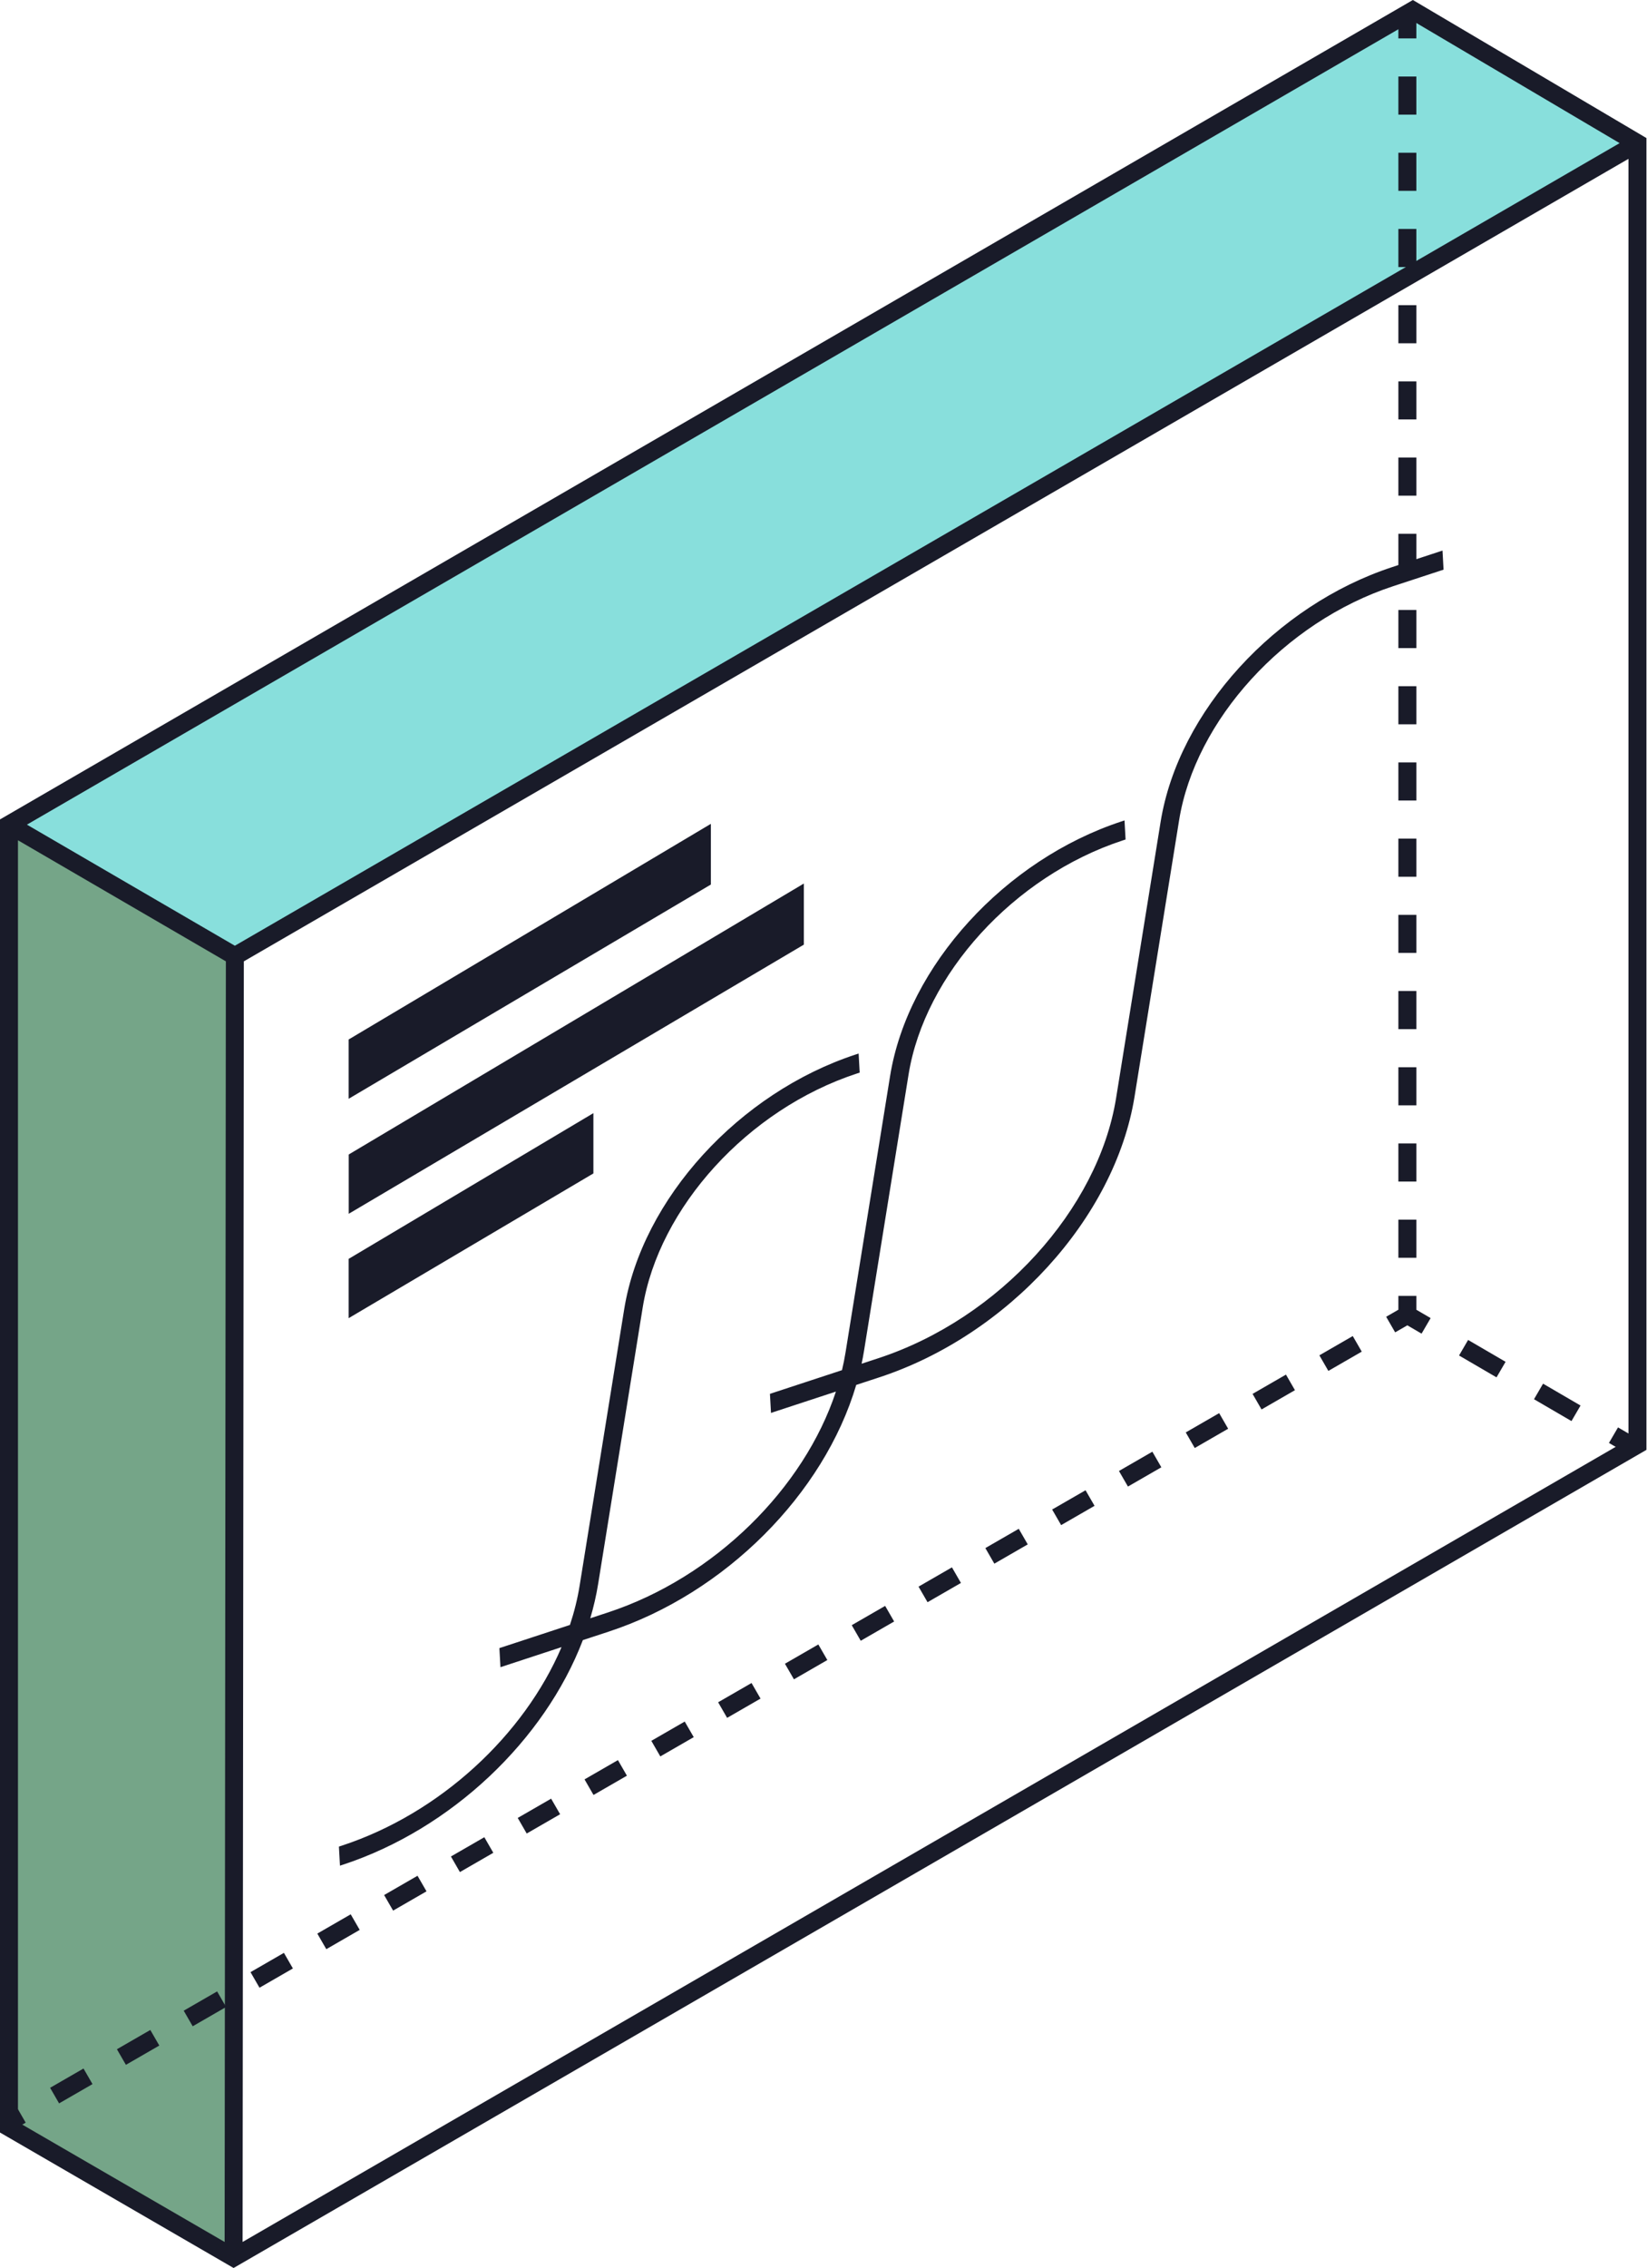
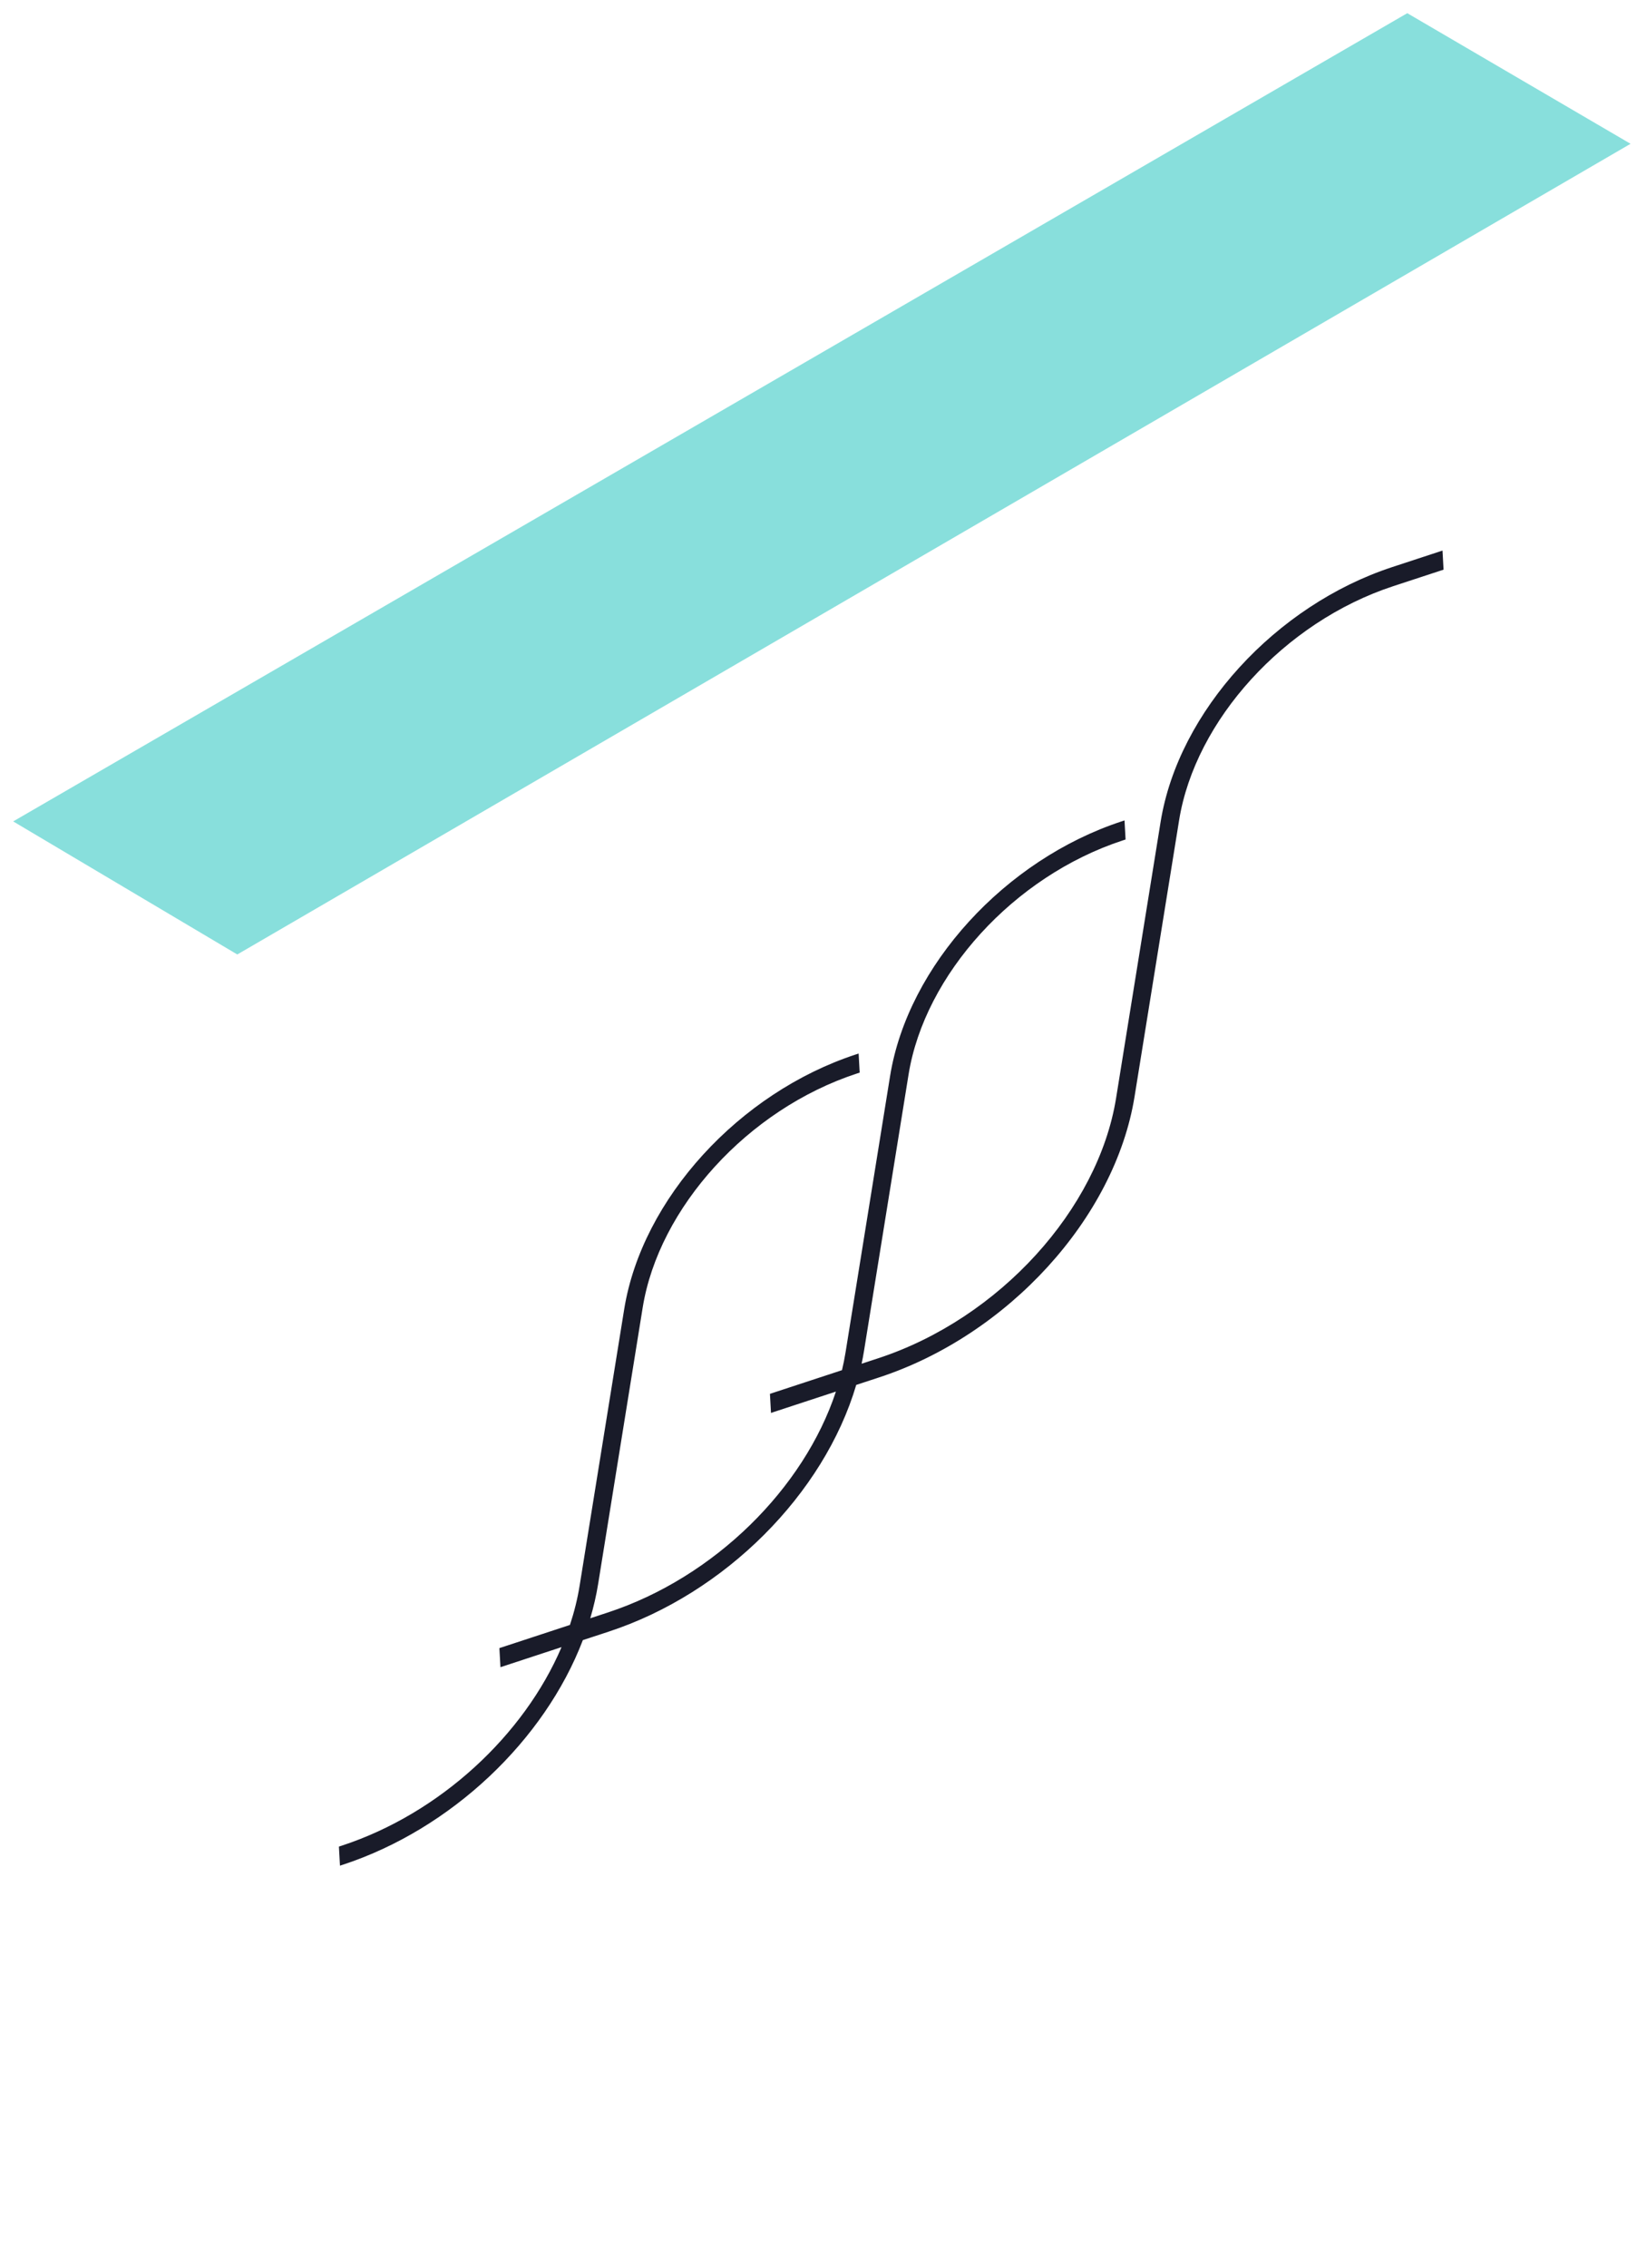
<svg xmlns="http://www.w3.org/2000/svg" width="125" height="172" viewBox="0 0 125 172" fill="none">
  <g clip-path="url(#clip0_1623_5214)">
-     <path d="M1 63L17.906 73.101L17.843 171.917L1 162.002V63Z" fill="#75A588" />
    <path d="M1 62.294L18.009 72.385L123.752 10.905L106.806 1L1 62.294Z" fill="#88DFDC" />
-     <path fill-rule="evenodd" clip-rule="evenodd" d="M107.231 0L124.957 10.47V109.954L17.729 172L0 161.726V62.143L107.231 0ZM1.364 63.725L17.142 72.906L17.049 170.026L1.364 160.936V63.725ZM18.412 170.025L123.593 109.164V12.046L18.506 72.907L18.412 170.025ZM17.825 71.722L122.922 10.855L107.225 1.584L2.043 62.539L17.825 71.722Z" fill="#191B29" />
    <path fill-rule="evenodd" clip-rule="evenodd" d="M105.721 44.219C97.359 46.964 90.51 54.52 89.268 62.221L85.888 83.173C84.419 92.277 76.374 101.049 66.728 104.215L64.819 104.842C62.46 113.058 54.998 120.609 46.195 123.499L44.087 124.191C41.255 131.744 34.22 138.484 26.015 141.177L25.962 140.204C33.653 137.679 40.205 131.473 42.996 124.549L38.195 126.124L38.141 125.152L43.414 123.421C43.773 122.367 44.043 121.299 44.215 120.228L47.596 99.276C48.927 91.022 56.218 83.075 64.955 80.208L65.009 81.18C56.647 83.925 49.798 91.481 48.555 99.182L45.175 120.134C45.016 121.119 44.78 122.102 44.473 123.073L46.141 122.526C54.455 119.797 61.432 112.772 63.775 105.184L58.728 106.841L58.674 105.868L64.078 104.094C64.206 103.581 64.311 103.066 64.395 102.55L67.775 81.598C69.106 73.344 76.398 65.397 85.134 62.53L85.188 63.503C76.826 66.247 69.977 73.803 68.735 81.504L65.355 102.456C65.284 102.891 65.199 103.326 65.099 103.759L66.674 103.242C75.946 100.199 83.548 91.817 84.928 83.267L88.308 62.315C89.639 54.06 96.931 46.114 105.667 43.246L109.269 42.064L109.323 43.037L105.721 44.219Z" fill="#191B29" />
    <path fill-rule="evenodd" clip-rule="evenodd" d="M88.085 62.332C89.439 53.937 96.838 45.904 105.653 43.01L109.48 41.754L109.56 43.201L105.733 44.457C97.45 47.175 90.709 54.644 89.489 62.205L86.109 83.157C84.618 92.401 76.466 101.261 66.74 104.453L64.984 105.029C62.537 113.3 55.024 120.842 46.207 123.736L44.236 124.383C41.329 131.982 34.249 138.716 26.028 141.414L25.802 141.488L25.722 140.042L25.948 139.968C33.416 137.517 39.779 131.571 42.619 124.914L37.982 126.436L37.902 124.989L43.256 123.232C43.583 122.245 43.831 121.247 43.992 120.246L47.373 99.293C48.727 90.899 56.126 82.865 64.941 79.972L65.166 79.898L65.246 81.344L65.021 81.418C56.738 84.137 49.997 91.606 48.777 99.166L45.397 120.118C45.256 120.992 45.055 121.862 44.799 122.726L46.127 122.29C54.229 119.63 61.023 112.863 63.442 105.535L58.515 107.152L58.435 105.706L63.903 103.911C64.01 103.464 64.099 103.016 64.172 102.568L67.552 81.615C68.906 73.221 76.305 65.187 85.12 62.294L85.346 62.22L85.426 63.666L85.2 63.74C76.917 66.459 70.176 73.928 68.956 81.488L65.576 102.441C65.523 102.768 65.462 103.096 65.392 103.422L66.66 103.006C75.853 99.989 83.348 91.695 84.705 83.284L88.085 62.332ZM105.679 43.484C97.022 46.326 89.838 54.185 88.529 62.299L85.149 83.251C83.747 91.942 76.037 100.411 66.686 103.48L64.802 104.099L64.88 103.757C64.978 103.33 65.062 102.902 65.132 102.474L68.512 81.522C69.765 73.75 76.61 66.173 84.949 63.342L84.921 62.843C76.364 65.746 69.294 73.539 67.996 81.582L64.616 102.535C64.532 103.059 64.424 103.582 64.295 104.103L64.251 104.279L58.912 106.032L58.94 106.531L64.102 104.836L63.987 105.21C61.607 112.914 54.54 120.011 46.153 122.764L44.141 123.424L44.26 123.047C44.563 122.09 44.796 121.122 44.952 120.151L48.333 99.199C49.586 91.428 56.431 83.851 64.77 81.02L64.742 80.521C56.185 83.424 49.114 91.217 47.817 99.26L44.437 120.212C44.261 121.3 43.987 122.385 43.623 123.455L43.57 123.611L38.379 125.315L38.407 125.814L43.365 124.187L43.198 124.6C40.394 131.558 33.863 137.773 26.199 140.366L26.227 140.865C34.264 138.147 41.114 131.528 43.88 124.148L43.936 123.999L46.181 123.263C54.91 120.398 62.279 112.92 64.604 104.824L64.652 104.656L66.714 103.979C76.282 100.839 84.219 92.154 85.665 83.19L89.045 62.238C90.31 54.397 97.266 46.754 105.707 43.983L109.083 42.875L109.056 42.376L105.679 43.484Z" fill="#191B29" />
-     <path fill-rule="evenodd" clip-rule="evenodd" d="M53.951 62.478V67.081L26.462 83.329V78.832L53.951 62.478ZM61.009 67.005V71.639L26.467 92.051V87.554L61.009 67.005ZM45.036 84.418V88.99L26.462 99.966V95.469L45.036 84.418Z" fill="#191B29" />
-     <path fill-rule="evenodd" clip-rule="evenodd" d="M106.13 2.914V1.469H107.495V2.914H106.13ZM106.13 8.693V5.803H107.495V8.693H106.13ZM106.13 14.473V11.583H107.495V14.473H106.13ZM106.13 20.252V17.363H107.495V20.252H106.13ZM106.13 26.032V23.142H107.495V26.032H106.13ZM106.13 31.811V28.922H107.495V31.811H106.13ZM106.13 37.591V34.701H107.495V37.591H106.13ZM106.13 43.37V40.481H107.495V43.37H106.13ZM106.13 49.15V46.26H107.495V49.15H106.13ZM106.13 54.93V52.04H107.495V54.93H106.13ZM106.13 60.709V57.819H107.495V60.709H106.13ZM106.13 66.489V63.599H107.495V66.489H106.13ZM106.13 72.268V69.379H107.495V72.268H106.13ZM106.13 78.048V75.158H107.495V78.048H106.13ZM106.13 83.828V80.938H107.495V83.828H106.13ZM106.13 89.607V86.717H107.495V89.607H106.13ZM106.13 95.387V92.497H107.495V95.387H106.13ZM106.13 99.327V98.276H107.495V99.329L108.579 99.961L107.891 101.14L106.811 100.51L105.886 101.043L105.204 99.861L106.13 99.327ZM103.351 102.505L100.816 103.967L100.134 102.785L102.669 101.323L103.351 102.505ZM113.579 104.456L110.735 102.798L111.423 101.619L114.267 103.277L113.579 104.456ZM98.281 105.428L95.746 106.89L95.064 105.709L97.599 104.247L98.281 105.428ZM119.268 107.772L116.424 106.114L117.111 104.935L119.956 106.593L119.268 107.772ZM93.211 108.352L90.676 109.814L89.994 108.632L92.529 107.17L93.211 108.352ZM123.534 110.259L122.112 109.43L122.8 108.251L124.222 109.08L123.534 110.259ZM88.141 111.276L85.606 112.737L84.924 111.556L87.459 110.094L88.141 111.276ZM83.071 114.199L80.536 115.661L79.853 114.479L82.388 113.018L83.071 114.199ZM78.001 117.123L75.466 118.585L74.784 117.403L77.319 115.941L78.001 117.123ZM72.931 120.047L70.396 121.508L69.713 120.327L72.248 118.865L72.931 120.047ZM67.861 122.97L65.326 124.432L64.643 123.25L67.178 121.788L67.861 122.97ZM62.791 125.894L60.256 127.356L59.573 126.174L62.108 124.712L62.791 125.894ZM57.721 128.817L55.185 130.279L54.503 129.097L57.038 127.636L57.721 128.817ZM52.651 131.741L50.115 133.203L49.433 132.021L51.968 130.559L52.651 131.741ZM47.58 134.665L45.045 136.126L44.363 134.945L46.898 133.483L47.58 134.665ZM42.51 137.588L39.975 139.05L39.293 137.868L41.828 136.407L42.51 137.588ZM37.44 140.512L34.905 141.974L34.223 140.792L36.758 139.33L37.44 140.512ZM32.37 143.435L29.835 144.897L29.153 143.716L31.688 142.254L32.37 143.435ZM27.3 146.359L24.765 147.821L24.083 146.639L26.618 145.177L27.3 146.359ZM22.23 149.283L19.695 150.745L19.013 149.563L21.548 148.101L22.23 149.283ZM17.16 152.206L14.625 153.668L13.943 152.486L16.478 151.025L17.16 152.206ZM12.09 155.13L9.555 156.592L8.873 155.41L11.408 153.948L12.09 155.13ZM7.02 158.054L4.485 159.515L3.803 158.334L6.338 156.872L7.02 158.054ZM1.95 160.977L0.682 161.708L0 160.526L1.268 159.795L1.95 160.977Z" fill="#191B29" />
  </g>
  <defs>
    <clipPath id="clip0_1623_5214">
      <rect width="125" height="172" fill="white" />
    </clipPath>
  </defs>
</svg>